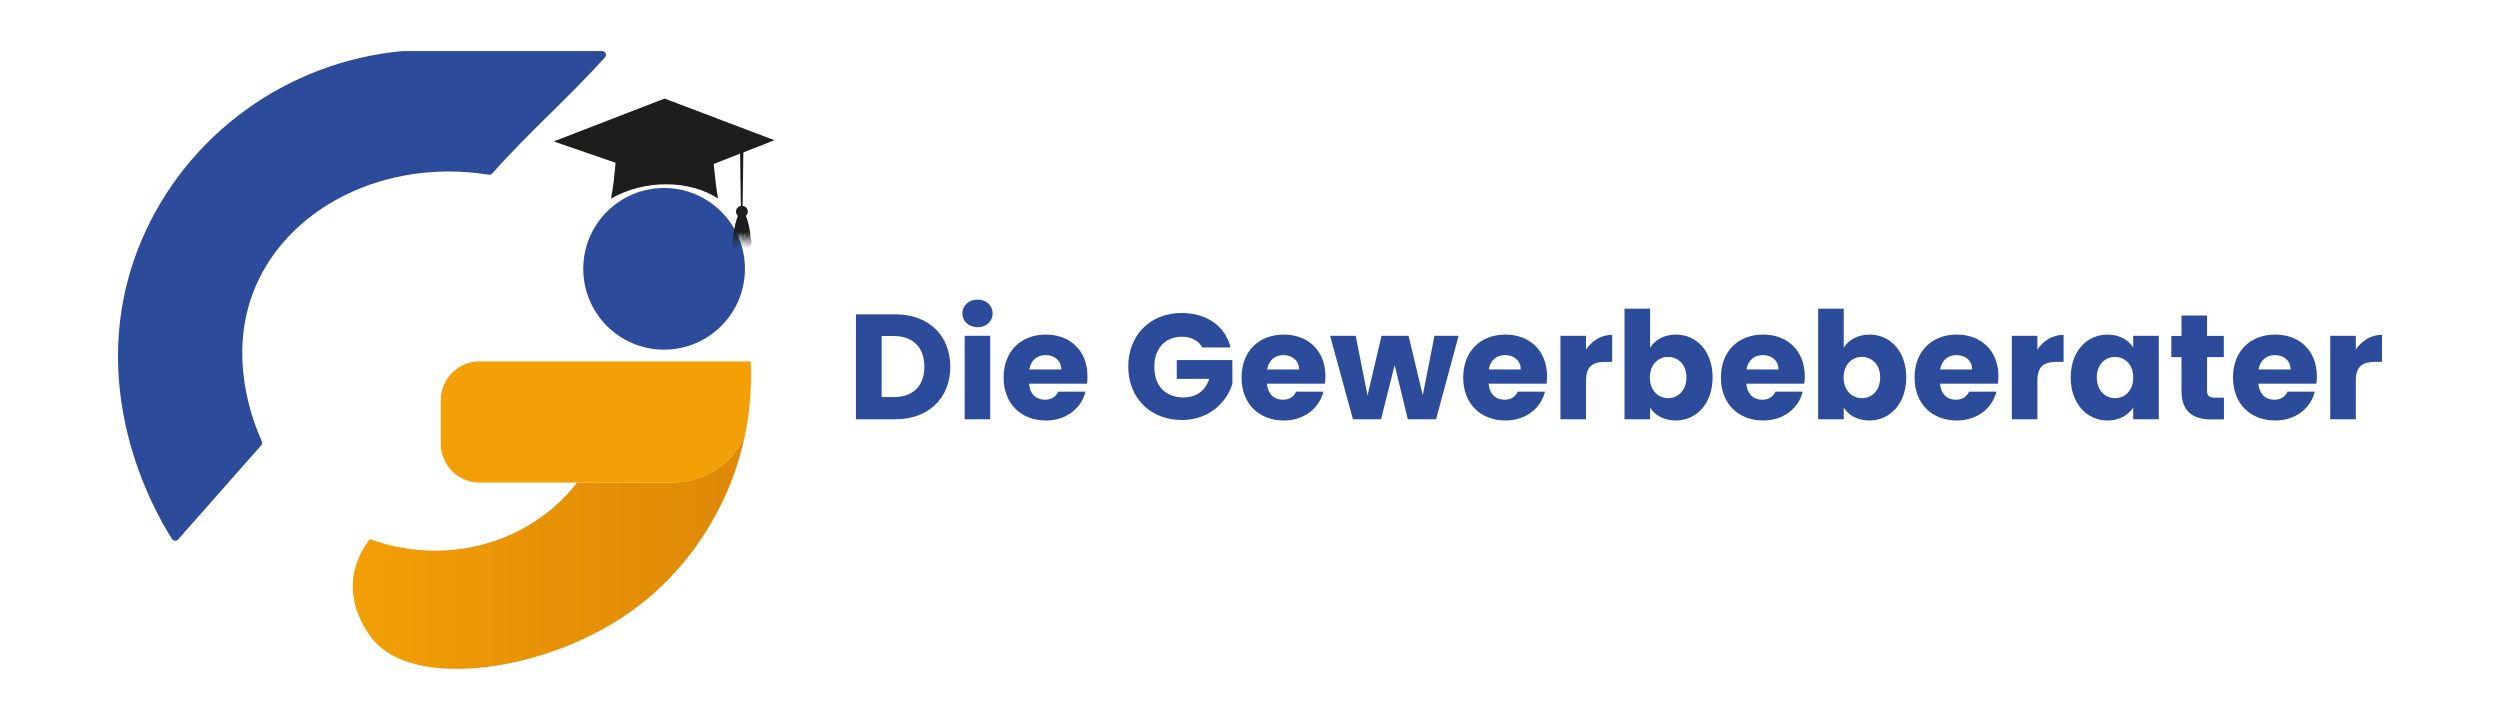
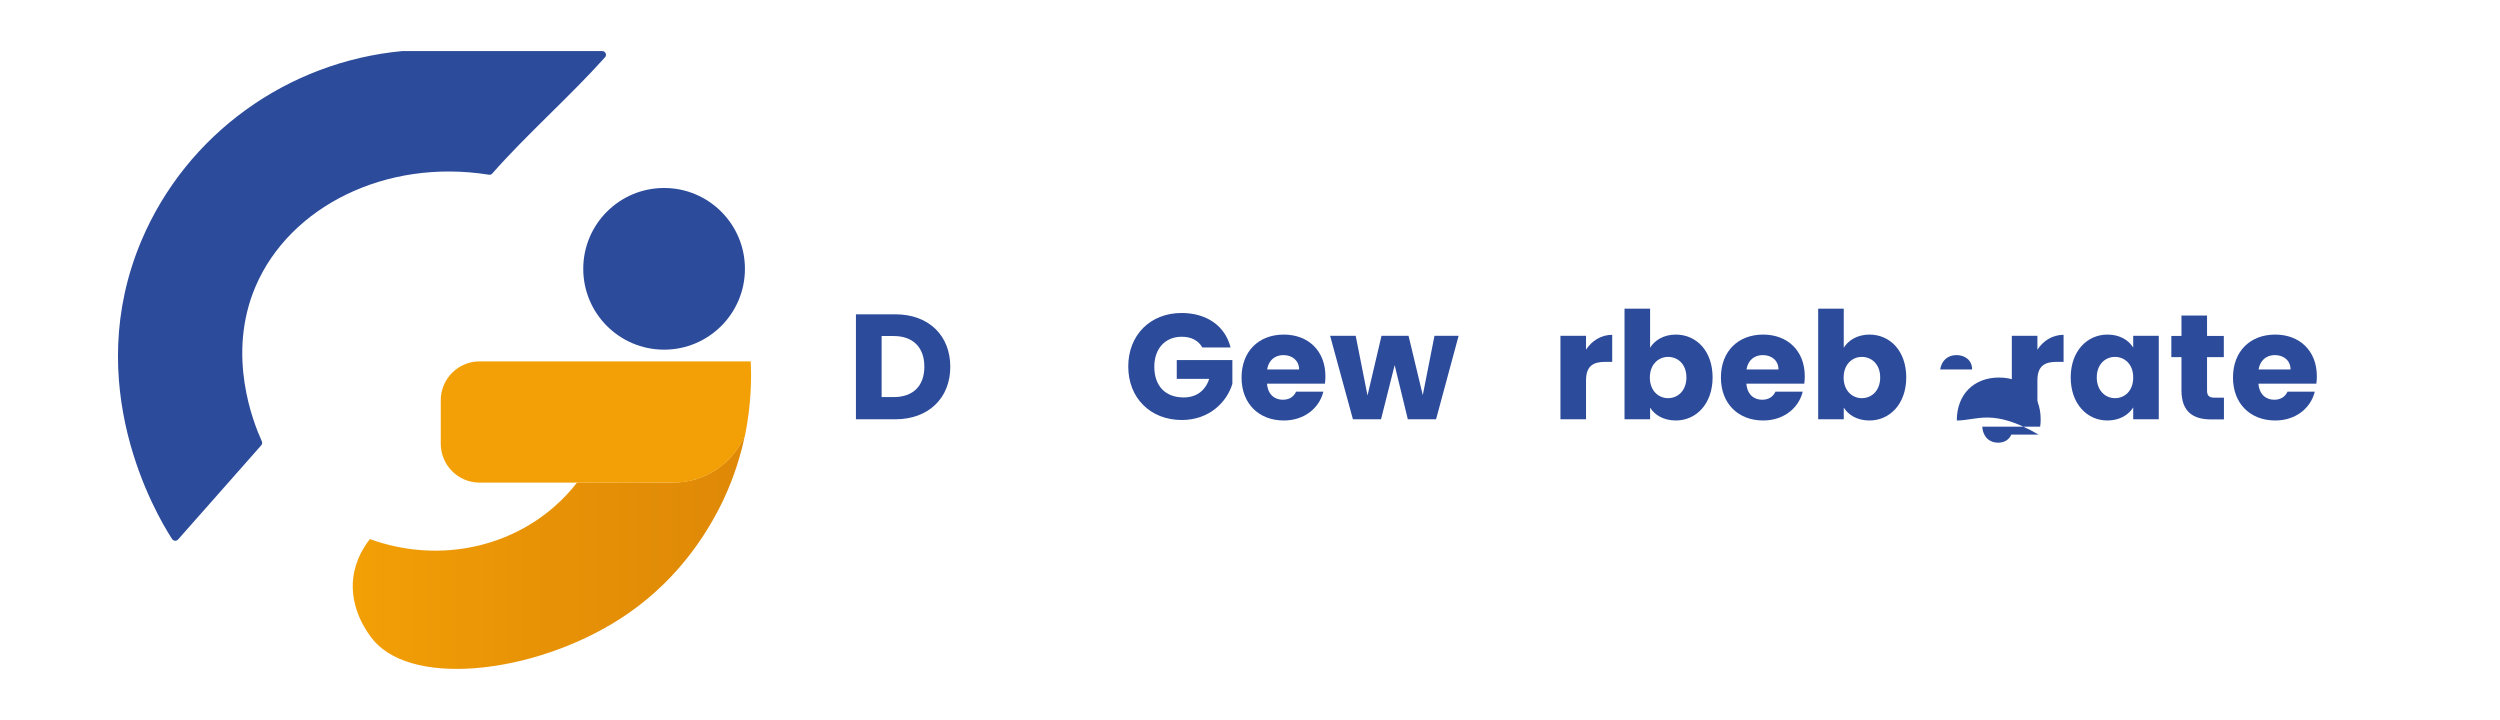
<svg xmlns="http://www.w3.org/2000/svg" version="1.1" id="Ebene_1" x="0px" y="0px" viewBox="0 0 2072 596.8" style="enable-background:new 0 0 2072 596.8;" xml:space="preserve">
  <style type="text/css">
	.st0{fill:url(#SVGID_1_);}
	.st1{fill:#F3A006;}
	.st2{fill:#2C4B9B;}
	.st3{enable-background:new    ;}
	.st4{fill:#1D1D1B;}
</style>
  <linearGradient id="SVGID_1_" gradientUnits="userSpaceOnUse" x1="292.35" y1="1346.983" x2="622.393" y2="1346.983" gradientTransform="matrix(1 0 0 -1 0 1804.533)">
    <stop offset="0" style="stop-color:#F3A006" />
    <stop offset="0.44" style="stop-color:#E89306" />
    <stop offset="1" style="stop-color:#DE8807" />
  </linearGradient>
  <path class="st0" d="M558.1,399.9h-79.8c-5.4,7-11.8,13.9-19.2,20.3c-41.2,35.8-99.7,45.8-152.5,26.6c-4.6,5.8-11.9,16.8-13.8,31.8  c-3.3,26.4,12.5,47,16.7,52c34.5,40.8,141.2,26.4,211.3-22.3c44.6-30.9,68.1-71.2,79.4-95.4c8.5-18.4,13.9-36.1,17.2-52.2  C607.5,383.8,584.7,399.9,558.1,399.9L558.1,399.9z" />
  <path class="st1" d="M622.2,299.5H397.5c-17.7,0-32.2,14.4-32.2,32.2v36.1c0,17.7,14.4,32.2,32.2,32.2h160.7  c26.6,0,49.4-16.2,59.3-39.2C622.7,334.8,622.9,313.1,622.2,299.5L622.2,299.5z" />
  <path class="st2" d="M499,42.3H334c-0.1,0-0.2,0-0.3,0c-95.8,8.9-179.1,69.2-216.3,156.7c-50.8,119.6,11.5,226.6,25.2,247.7  c1.2,1.8,3.7,2,5.1,0.3l68.8-77.9c0.8-0.9,1-2.3,0.5-3.4c-6.9-15.2-29.6-71.4-5.1-128.5c28.2-65.7,107.5-106.1,193.3-92.4  c1.1,0.2,2.1-0.2,2.8-1c28.2-32.1,64.6-64.1,93.4-96.3C503.3,45.5,501.8,42.3,499,42.3z" />
  <circle class="st2" cx="550.4" cy="222.8" r="67" />
  <g class="st3">
    <path class="st2" d="M787.6,304c0,25.8-17.9,43.5-45.6,43.5h-32.6v-87H742C769.8,260.5,787.6,278.1,787.6,304z M740.7,329.1   c16,0,25.4-9.2,25.4-25.2s-9.4-25.4-25.4-25.4h-10v50.6L740.7,329.1L740.7,329.1z" />
-     <path class="st2" d="M797.6,259.8c0-6.4,5.1-11.5,12.6-11.5c7.4,0,12.5,5.1,12.5,11.5c0,6.3-5.1,11.4-12.5,11.4   C802.6,271.1,797.6,266,797.6,259.8z M799.5,278.3h21.2v69.2h-21.2V278.3z" />
-     <path class="st2" d="M866.8,348.5c-20.3,0-35-13.6-35-35.6c0-21.9,14.4-35.6,35-35.6c20.2,0,34.5,13.4,34.5,34.5   c0,2-0.1,4.1-0.4,6.2h-48c0.7,9,6.3,13.3,13.1,13.3c6,0,9.3-3,11-6.7h22.6C896.4,338.1,884.1,348.5,866.8,348.5z M853.1,306.2h26.5   c0-7.6-6-11.9-13-11.9C859.7,294.3,854.3,298.5,853.1,306.2z" />
    <path class="st2" d="M1019.9,288h-23.4c-3.2-5.8-9.2-8.9-17.1-8.9c-13.6,0-22.7,9.7-22.7,24.8c0,16.1,9.2,25.5,24.4,25.5   c10.5,0,17.9-5.6,21.1-15.4h-26.9v-15.6h46.1v19.7c-4.5,15-19,30-41.9,30c-26,0-44.4-18.2-44.4-44.3s18.2-44.4,44.3-44.4   C1000.2,259.5,1015.4,270.1,1019.9,288z" />
    <path class="st2" d="M1064,348.5c-20.3,0-35-13.6-35-35.6c0-21.9,14.4-35.6,35-35.6c20.2,0,34.5,13.4,34.5,34.5   c0,2-0.1,4.1-0.4,6.2h-48c0.7,9,6.3,13.3,13.1,13.3c6,0,9.3-3,11-6.7h22.6C1093.5,338.1,1081.2,348.5,1064,348.5z M1050.2,306.2   h26.5c0-7.6-6-11.9-13-11.9C1056.8,294.3,1051.4,298.5,1050.2,306.2z" />
    <path class="st2" d="M1102.4,278.3h21.2l9.8,49.5l11.6-49.5h22.4l11.8,49.2l9.7-49.2h20l-18.7,69.2h-23.4l-10.9-44.9l-11.3,44.9   h-23.3L1102.4,278.3z" />
-     <path class="st2" d="M1247.7,348.5c-20.3,0-35-13.6-35-35.6c0-21.9,14.4-35.6,35-35.6c20.2,0,34.5,13.4,34.5,34.5   c0,2-0.1,4.1-0.4,6.2h-48c0.7,9,6.3,13.3,13.1,13.3c6,0,9.3-3,11-6.7h22.6C1277.2,338.1,1264.9,348.5,1247.7,348.5z M1233.9,306.2   h26.5c0-7.6-6-11.9-13-11.9C1240.5,294.3,1235.1,298.5,1233.9,306.2z" />
    <path class="st2" d="M1314.5,347.5h-21.2v-69.2h21.2v11.5c4.8-7.3,12.4-12.3,21.7-12.3v22.4h-5.8c-10,0-15.9,3.5-15.9,15.4   L1314.5,347.5L1314.5,347.5z" />
    <path class="st2" d="M1388.9,277.3c17.1,0,30.5,13.6,30.5,35.5c0,21.8-13.5,35.7-30.5,35.7c-10.2,0-17.5-4.6-21.3-10.7v9.7h-21.2   v-91.7h21.2v32.4C1371.4,282,1378.9,277.3,1388.9,277.3z M1382.5,295.8c-7.9,0-15.1,6.1-15.1,17.1s7.2,17.1,15.1,17.1   c8.1,0,15.2-6.2,15.2-17.2S1390.6,295.8,1382.5,295.8z" />
    <path class="st2" d="M1461.3,348.5c-20.3,0-35-13.6-35-35.6c0-21.9,14.4-35.6,35-35.6c20.2,0,34.5,13.4,34.5,34.5   c0,2-0.1,4.1-0.4,6.2h-48c0.7,9,6.3,13.3,13.1,13.3c5.9,0,9.3-3,11-6.7h22.6C1490.8,338.1,1478.5,348.5,1461.3,348.5z    M1447.5,306.2h26.5c0-7.6-5.9-11.9-13-11.9C1454.1,294.3,1448.7,298.5,1447.5,306.2z" />
    <path class="st2" d="M1549.4,277.3c17.1,0,30.5,13.6,30.5,35.5c0,21.8-13.5,35.7-30.5,35.7c-10.2,0-17.5-4.6-21.3-10.7v9.7h-21.2   v-91.7h21.2v32.4C1531.9,282,1539.5,277.3,1549.4,277.3z M1543.1,295.8c-7.9,0-15.1,6.1-15.1,17.1s7.2,17.1,15.1,17.1   c8.1,0,15.2-6.2,15.2-17.2S1551.1,295.8,1543.1,295.8z" />
-     <path class="st2" d="M1621.8,348.5c-20.3,0-35-13.6-35-35.6c0-21.9,14.4-35.6,35-35.6c20.2,0,34.5,13.4,34.5,34.5   c0,2-0.1,4.1-0.4,6.2h-48c0.7,9,6.3,13.3,13.1,13.3c5.9,0,9.3-3,11-6.7h22.6C1651.3,338.1,1639,348.5,1621.8,348.5z M1608,306.2   h26.5c0-7.6-5.9-11.9-13-11.9C1614.6,294.3,1609.3,298.5,1608,306.2z" />
+     <path class="st2" d="M1621.8,348.5c0-21.9,14.4-35.6,35-35.6c20.2,0,34.5,13.4,34.5,34.5   c0,2-0.1,4.1-0.4,6.2h-48c0.7,9,6.3,13.3,13.1,13.3c5.9,0,9.3-3,11-6.7h22.6C1651.3,338.1,1639,348.5,1621.8,348.5z M1608,306.2   h26.5c0-7.6-5.9-11.9-13-11.9C1614.6,294.3,1609.3,298.5,1608,306.2z" />
    <path class="st2" d="M1688.6,347.5h-21.2v-69.2h21.2v11.5c4.8-7.3,12.4-12.3,21.7-12.3v22.4h-5.8c-10,0-15.9,3.5-15.9,15.4   L1688.6,347.5L1688.6,347.5z" />
    <path class="st2" d="M1746.7,277.3c10.3,0,17.6,4.7,21.3,10.8v-9.8h21.2v69.2H1768v-9.8c-3.8,6.1-11.2,10.8-21.4,10.8   c-16.9,0-30.4-13.9-30.4-35.7C1716.2,291,1729.8,277.3,1746.7,277.3z M1752.9,295.8c-7.9,0-15.1,6-15.1,17s7.2,17.2,15.1,17.2   c8.1,0,15.1-6.1,15.1-17.1C1768.1,302,1761,295.8,1752.9,295.8z" />
    <path class="st2" d="M1808,296h-8.4v-17.6h8.4v-16.9h21.2v16.9h13.9V296h-13.9v27.8c0,4.1,1.7,5.8,6.4,5.8h7.6v18h-10.8   c-14.4,0-24.4-6.1-24.4-24L1808,296L1808,296z" />
    <path class="st2" d="M1885.7,348.5c-20.3,0-35-13.6-35-35.6c0-21.9,14.4-35.6,35-35.6c20.2,0,34.5,13.4,34.5,34.5   c0,2-0.1,4.1-0.4,6.2h-48c0.7,9,6.3,13.3,13.1,13.3c5.9,0,9.3-3,11-6.7h22.6C1915.2,338.1,1902.9,348.5,1885.7,348.5z    M1871.9,306.2h26.5c0-7.6-5.9-11.9-13-11.9C1878.5,294.3,1873.2,298.5,1871.9,306.2z" />
-     <path class="st2" d="M1952.5,347.5h-21.2v-69.2h21.2v11.5c4.8-7.3,12.4-12.3,21.7-12.3v22.4h-5.8c-10,0-15.9,3.5-15.9,15.4   L1952.5,347.5L1952.5,347.5z" />
  </g>
-   <path class="st4" d="M618.2,178.9c0.9-0.9,1.6-2.1,1.6-3.5c0-2.5-1.9-4.5-4.3-4.8l0.6-44.3l25.7-10.1l-91-34.5l-91.9,35.5l51.3,17.7  c-1,11.4-2.2,21.3-3.8,29.7c28-16.1,65.5-15.5,88.7,0c-1.3-7.6-2.5-17.1-3.6-28.7l21.9-8.6l0.6,43.4c-2.3,0.4-4,2.4-4,4.7  c0,1.4,0.6,2.6,1.6,3.5c-2.7,6.1-4.3,17.2-4.4,25l1.6-12.2l-0.9,13.5l1.8-13l-1,13.5l1.8-13.5l-0.9,13.8l1.8-13.8l-0.9,13.8  l1.8-13.7l-0.9,13.9l0,0l1.6-13.8l-0.7,13.8l0,0l1.3-13.7l-0.4,13.7l0,0l1-13.7l-0.1,13.7l0,0l0.7-13.8l0.4,13.8l0,0l0.3-13.7  l0.6,13.7l0,0l-0.1-13.7l1,13.7l0,0l-0.4-13.7l1.3,13.7l0,0l-0.7-13.8l1.6,13.8l0,0l-0.9-13.9l1.8,13.7l-0.9-13.8l1.8,13.8  l-0.9-13.8l1.8,13.5l-1-13.5l1.8,13l-0.9-13.5l1.7,12.7C622.2,194.6,621,185.8,618.2,178.9L618.2,178.9z" />
</svg>